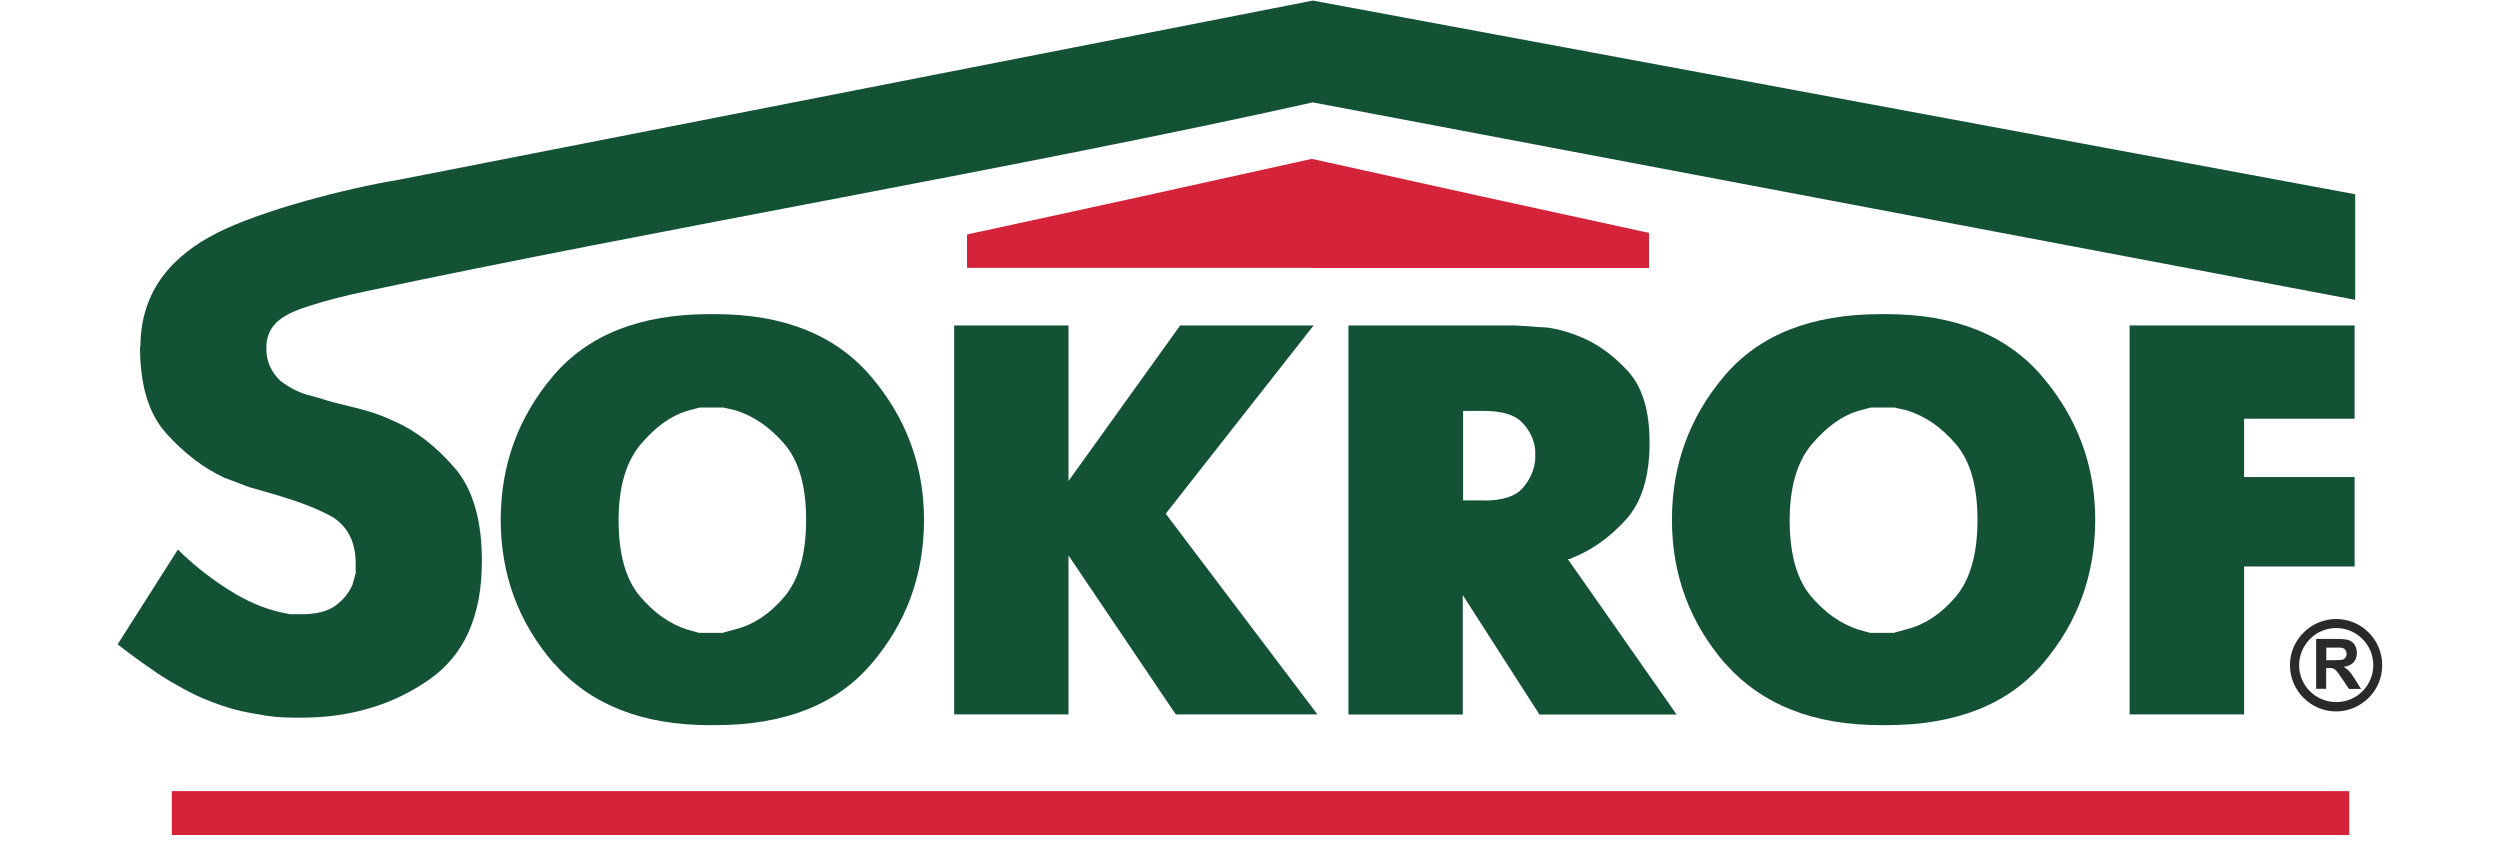
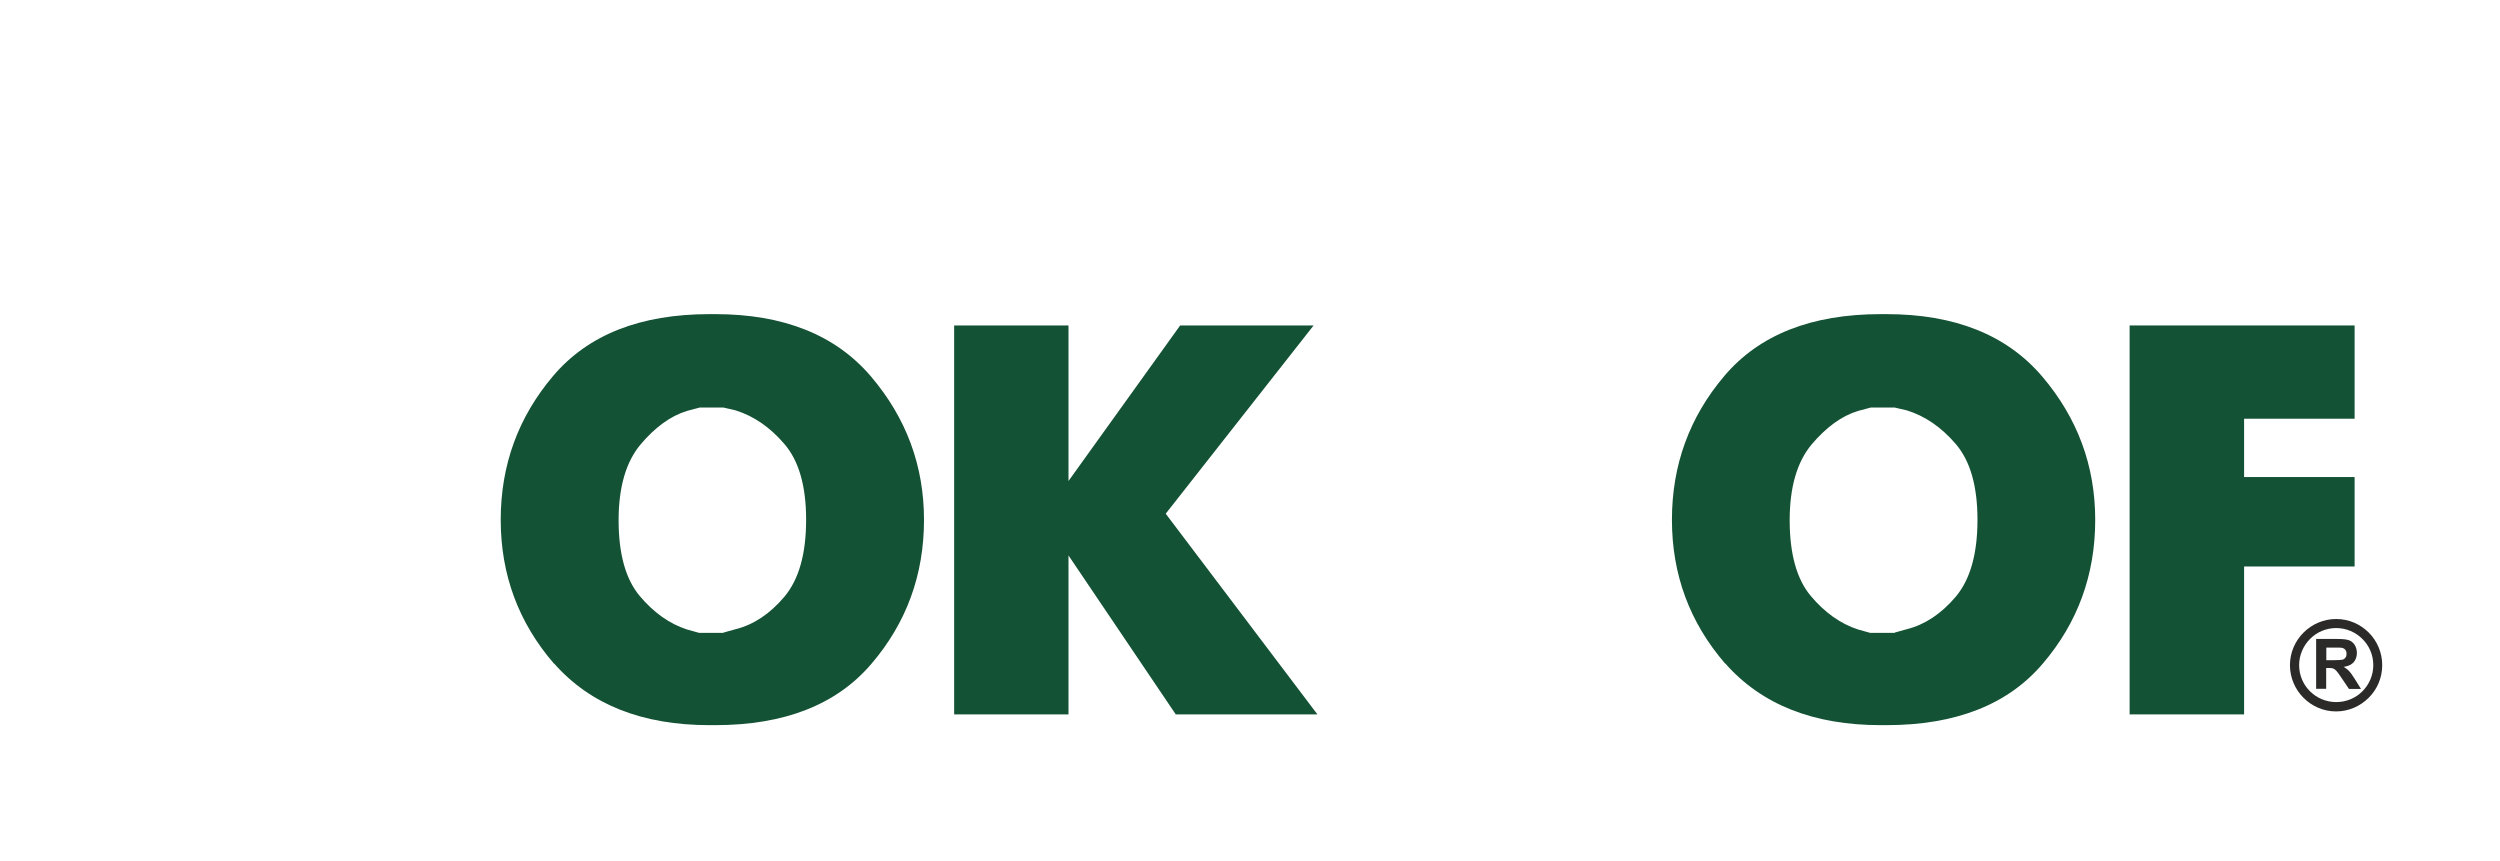
<svg xmlns="http://www.w3.org/2000/svg" width="1333" height="459" viewBox="0 0 1333 459" fill="none">
-   <path d="M74.641 184.701C74.641 195.191 75.848 204.247 78.187 212.02C80.526 219.567 83.997 225.906 88.6 231.038C93.43 236.396 98.485 241.075 103.617 244.999C108.748 248.924 114.03 252.093 119.463 254.659L133.045 259.791C143.609 262.81 154.626 265.753 164.813 269.828C169.19 271.564 173.264 273.451 176.962 275.488L177.264 275.639C185.489 280.847 189.639 289.073 189.639 300.393V304.996V305.6L189.488 306.204L187.979 311.637L187.903 311.939L187.752 312.241C186.847 314.203 185.639 316.165 184.206 317.901C182.772 319.637 181.112 321.222 179.226 322.656L179.15 322.731C177.037 324.316 174.321 325.599 171.227 326.354C168.284 327.108 164.964 327.486 161.191 327.486H158.173H155.079H154.777L154.324 327.41C149.42 326.58 144.59 325.297 139.912 323.561C135.158 321.825 130.555 319.561 125.952 316.92C121.5 314.279 117.199 311.486 113.049 308.468C108.823 305.374 104.824 302.204 101.126 298.883L97.278 295.412L97.127 295.261L94.863 292.997L62.718 343.56C64.529 344.994 66.34 346.352 68.302 347.862C71.094 349.975 73.811 351.937 76.225 353.673H76.301C78.942 355.56 81.432 357.295 83.771 358.88C86.186 360.465 88.676 362.05 91.241 363.559C93.731 364.993 96.146 366.351 98.485 367.634C100.749 368.842 103.088 370.049 105.352 371.106C107.465 372.087 109.88 373.068 112.596 374.125C115.237 375.181 117.954 376.087 120.67 376.992C123.537 377.898 126.329 378.653 129.121 379.256C131.913 379.86 134.63 380.388 137.271 380.766L137.648 380.841C143.157 382.049 149.646 382.652 156.965 382.652H160.814C173.793 382.652 185.866 380.992 197.185 377.596C208.503 374.276 218.916 369.219 228.651 362.503C238.007 356.012 245.1 347.56 249.779 337.145C254.533 326.58 256.947 313.977 256.947 299.261C256.947 288.167 255.74 278.432 253.25 270.13C250.835 261.98 247.289 255.112 242.535 249.603C232.65 238.132 222.01 229.83 210.616 224.774H210.541C207.447 223.265 204.353 221.982 201.335 220.925C191.223 217.227 180.659 215.793 170.774 212.397L163.908 210.511H163.757C161.116 209.681 158.55 208.624 156.135 207.341C153.796 206.058 151.457 204.624 149.344 202.888L149.118 202.662L149.042 202.587C144.364 197.908 142.025 192.398 142.025 186.135C141.647 172.626 151.532 167.343 164.888 163.117C174.245 160.098 184.281 157.608 194.619 155.419C348.252 122.666 546.555 88.857 699.962 54.594L1255.79 159.872V103.573L700.113 0.333H699.886L212.88 95.8C185.338 100.328 140.138 111.874 115.916 124.1C92.222 136.1 74.867 154.665 74.867 185.003L74.641 184.701Z" fill="#145235" />
  <path d="M295.431 353.899C276.491 332.014 266.983 306.43 266.983 277.149C266.983 247.943 276.34 222.359 294.978 200.398C313.616 178.437 341.46 167.494 378.359 167.494H381.302C417.824 167.494 445.517 178.588 464.381 200.7C483.246 222.887 492.678 248.32 492.678 277.224C492.678 306.506 483.321 332.089 464.683 353.899C446.045 375.785 418.201 386.652 381.302 386.652H378.359C342.441 386.652 314.748 375.709 295.431 353.748V353.899ZM385.754 337.296L392.244 335.485C401.902 333.07 410.58 327.259 418.277 318.128C425.973 308.921 429.822 295.336 429.822 277.149C429.822 259.187 425.973 245.754 418.277 236.773C410.58 227.793 401.902 221.831 392.244 218.812L385.754 217.303H379.868H373.077L366.286 219.114C357.608 221.755 349.383 227.717 341.536 237C333.764 246.282 329.84 259.791 329.84 277.375C329.84 295.336 333.613 308.845 341.083 317.75C348.553 326.655 357.005 332.617 366.286 335.636L372.775 337.447H379.567H385.754V337.296Z" fill="#145235" />
  <path d="M508.751 173.532H511.694H569.721V256.471L629.258 173.532H632.276H700.414L621.561 273.904L702.452 380.917H699.509H626.918L569.721 296.167V380.917H566.778H508.751V173.532Z" fill="#145235" />
-   <path d="M719.053 173.532H721.996H807.867L821.223 174.437C824.392 174.437 827.863 174.965 831.712 175.947C835.56 176.928 839.333 178.211 843.106 179.795C852.161 183.569 860.537 189.682 868.158 198.059C875.779 206.511 879.552 219.114 879.552 235.943C879.552 254.131 875.326 267.942 866.8 277.224C858.348 286.507 848.841 293.299 838.352 297.45L837.145 298.053H835.937L893.965 380.992H891.022H820.846L779.947 317.298V380.992H777.005H718.977V173.607L719.053 173.532ZM791.342 266.885C801.227 266.885 808.093 264.621 811.942 260.169C815.79 255.716 817.978 250.735 818.582 245.226V244.018V242.811V241.603V239.792C817.978 234.434 815.714 229.68 811.791 225.453C807.867 221.227 801 219.114 791.342 219.114H780.098V266.81H791.342V266.885Z" fill="#145235" />
  <path d="M1135.51 173.532H1138.52H1255.48V223.265H1196.55V254.357H1255.48V302.053H1196.55V380.917H1193.61H1135.51V173.532Z" fill="#145235" />
  <path d="M1234.96 367.333V340.692H1246.28C1249.07 340.692 1251.18 340.919 1252.47 341.372C1253.75 341.824 1254.8 342.73 1255.56 343.938C1256.31 345.145 1256.69 346.579 1256.69 348.164C1256.69 350.126 1256.09 351.786 1254.96 353.145C1253.75 354.428 1252.01 355.258 1249.67 355.56C1250.81 356.314 1251.79 356.993 1252.54 357.824C1253.3 358.578 1254.35 360.088 1255.63 362.125L1258.88 367.333H1252.47L1248.54 361.522C1247.18 359.484 1246.2 358.125 1245.67 357.597C1245.15 357.069 1244.62 356.692 1244.09 356.465C1243.56 356.239 1242.66 356.163 1241.37 356.163H1240.32V367.257H1234.96V367.333ZM1245.67 330.052C1252.47 330.052 1258.58 332.844 1263.03 337.296C1267.48 341.749 1270.2 347.937 1270.2 354.654C1270.2 361.446 1267.48 367.634 1262.95 372.087C1258.5 376.54 1252.31 379.332 1245.6 379.332C1238.81 379.332 1232.7 376.54 1228.24 372.087C1223.79 367.634 1221 361.446 1221 354.654C1221 347.862 1223.79 341.749 1228.24 337.296C1232.7 332.844 1238.88 330.052 1245.6 330.052H1245.67ZM1259.63 340.692C1256.09 337.145 1251.11 334.881 1245.67 334.881C1240.24 334.881 1235.26 337.07 1231.71 340.692C1228.17 344.239 1225.9 349.22 1225.9 354.654C1225.9 360.088 1228.09 365.069 1231.71 368.615C1235.26 372.162 1240.24 374.351 1245.67 374.351C1251.11 374.351 1256.09 372.162 1259.63 368.615C1263.18 365.069 1265.44 360.088 1265.44 354.654C1265.44 349.22 1263.26 344.239 1259.63 340.692ZM1240.32 352.013H1244.32C1246.88 352.013 1248.54 351.862 1249.15 351.711C1249.82 351.484 1250.28 351.107 1250.65 350.579C1251.03 350.05 1251.18 349.371 1251.18 348.617C1251.18 347.711 1250.96 347.032 1250.5 346.428C1250.05 345.9 1249.37 345.522 1248.47 345.371C1248.01 345.296 1246.73 345.296 1244.54 345.296H1240.39V352.088L1240.32 352.013Z" fill="#2B2A29" />
-   <path fill-rule="evenodd" clip-rule="evenodd" d="M91.619 421.82H1252.62V445.215H91.619V421.82Z" fill="#D52339" />
-   <path fill-rule="evenodd" clip-rule="evenodd" d="M699.434 142.892H879.25V124.176C819.336 111.195 759.423 98.064 699.434 84.706C638.086 98.366 576.89 111.799 515.618 125.006V142.816H699.434V142.892Z" fill="#D52339" />
  <path d="M919.922 353.899C900.982 332.014 891.474 306.43 891.474 277.149C891.474 247.943 900.831 222.359 919.469 200.398C938.107 178.437 965.951 167.494 1002.85 167.494H1005.79C1042.32 167.494 1070.01 178.588 1088.87 200.7C1107.74 222.887 1117.17 248.32 1117.17 277.224C1117.17 306.506 1107.81 332.089 1089.17 353.899C1070.54 375.785 1042.69 386.652 1005.79 386.652H1002.85C966.932 386.652 939.239 375.709 919.922 353.748V353.899ZM1010.25 337.296L1016.73 335.485C1026.39 333.07 1035.07 327.259 1042.84 318.128C1050.54 308.921 1054.39 295.336 1054.39 277.149C1054.39 259.187 1050.54 245.754 1042.84 236.773C1035.15 227.793 1026.47 221.831 1016.73 218.812L1010.25 217.303H1004.28H997.493L990.702 219.114C982.024 221.755 973.799 227.717 965.951 237C958.179 246.282 954.255 259.791 954.255 277.375C954.255 295.336 958.028 308.845 965.499 317.75C972.969 326.655 981.42 332.617 990.702 335.636L997.191 337.447H1003.98H1010.25V337.296Z" fill="#145235" />
</svg>